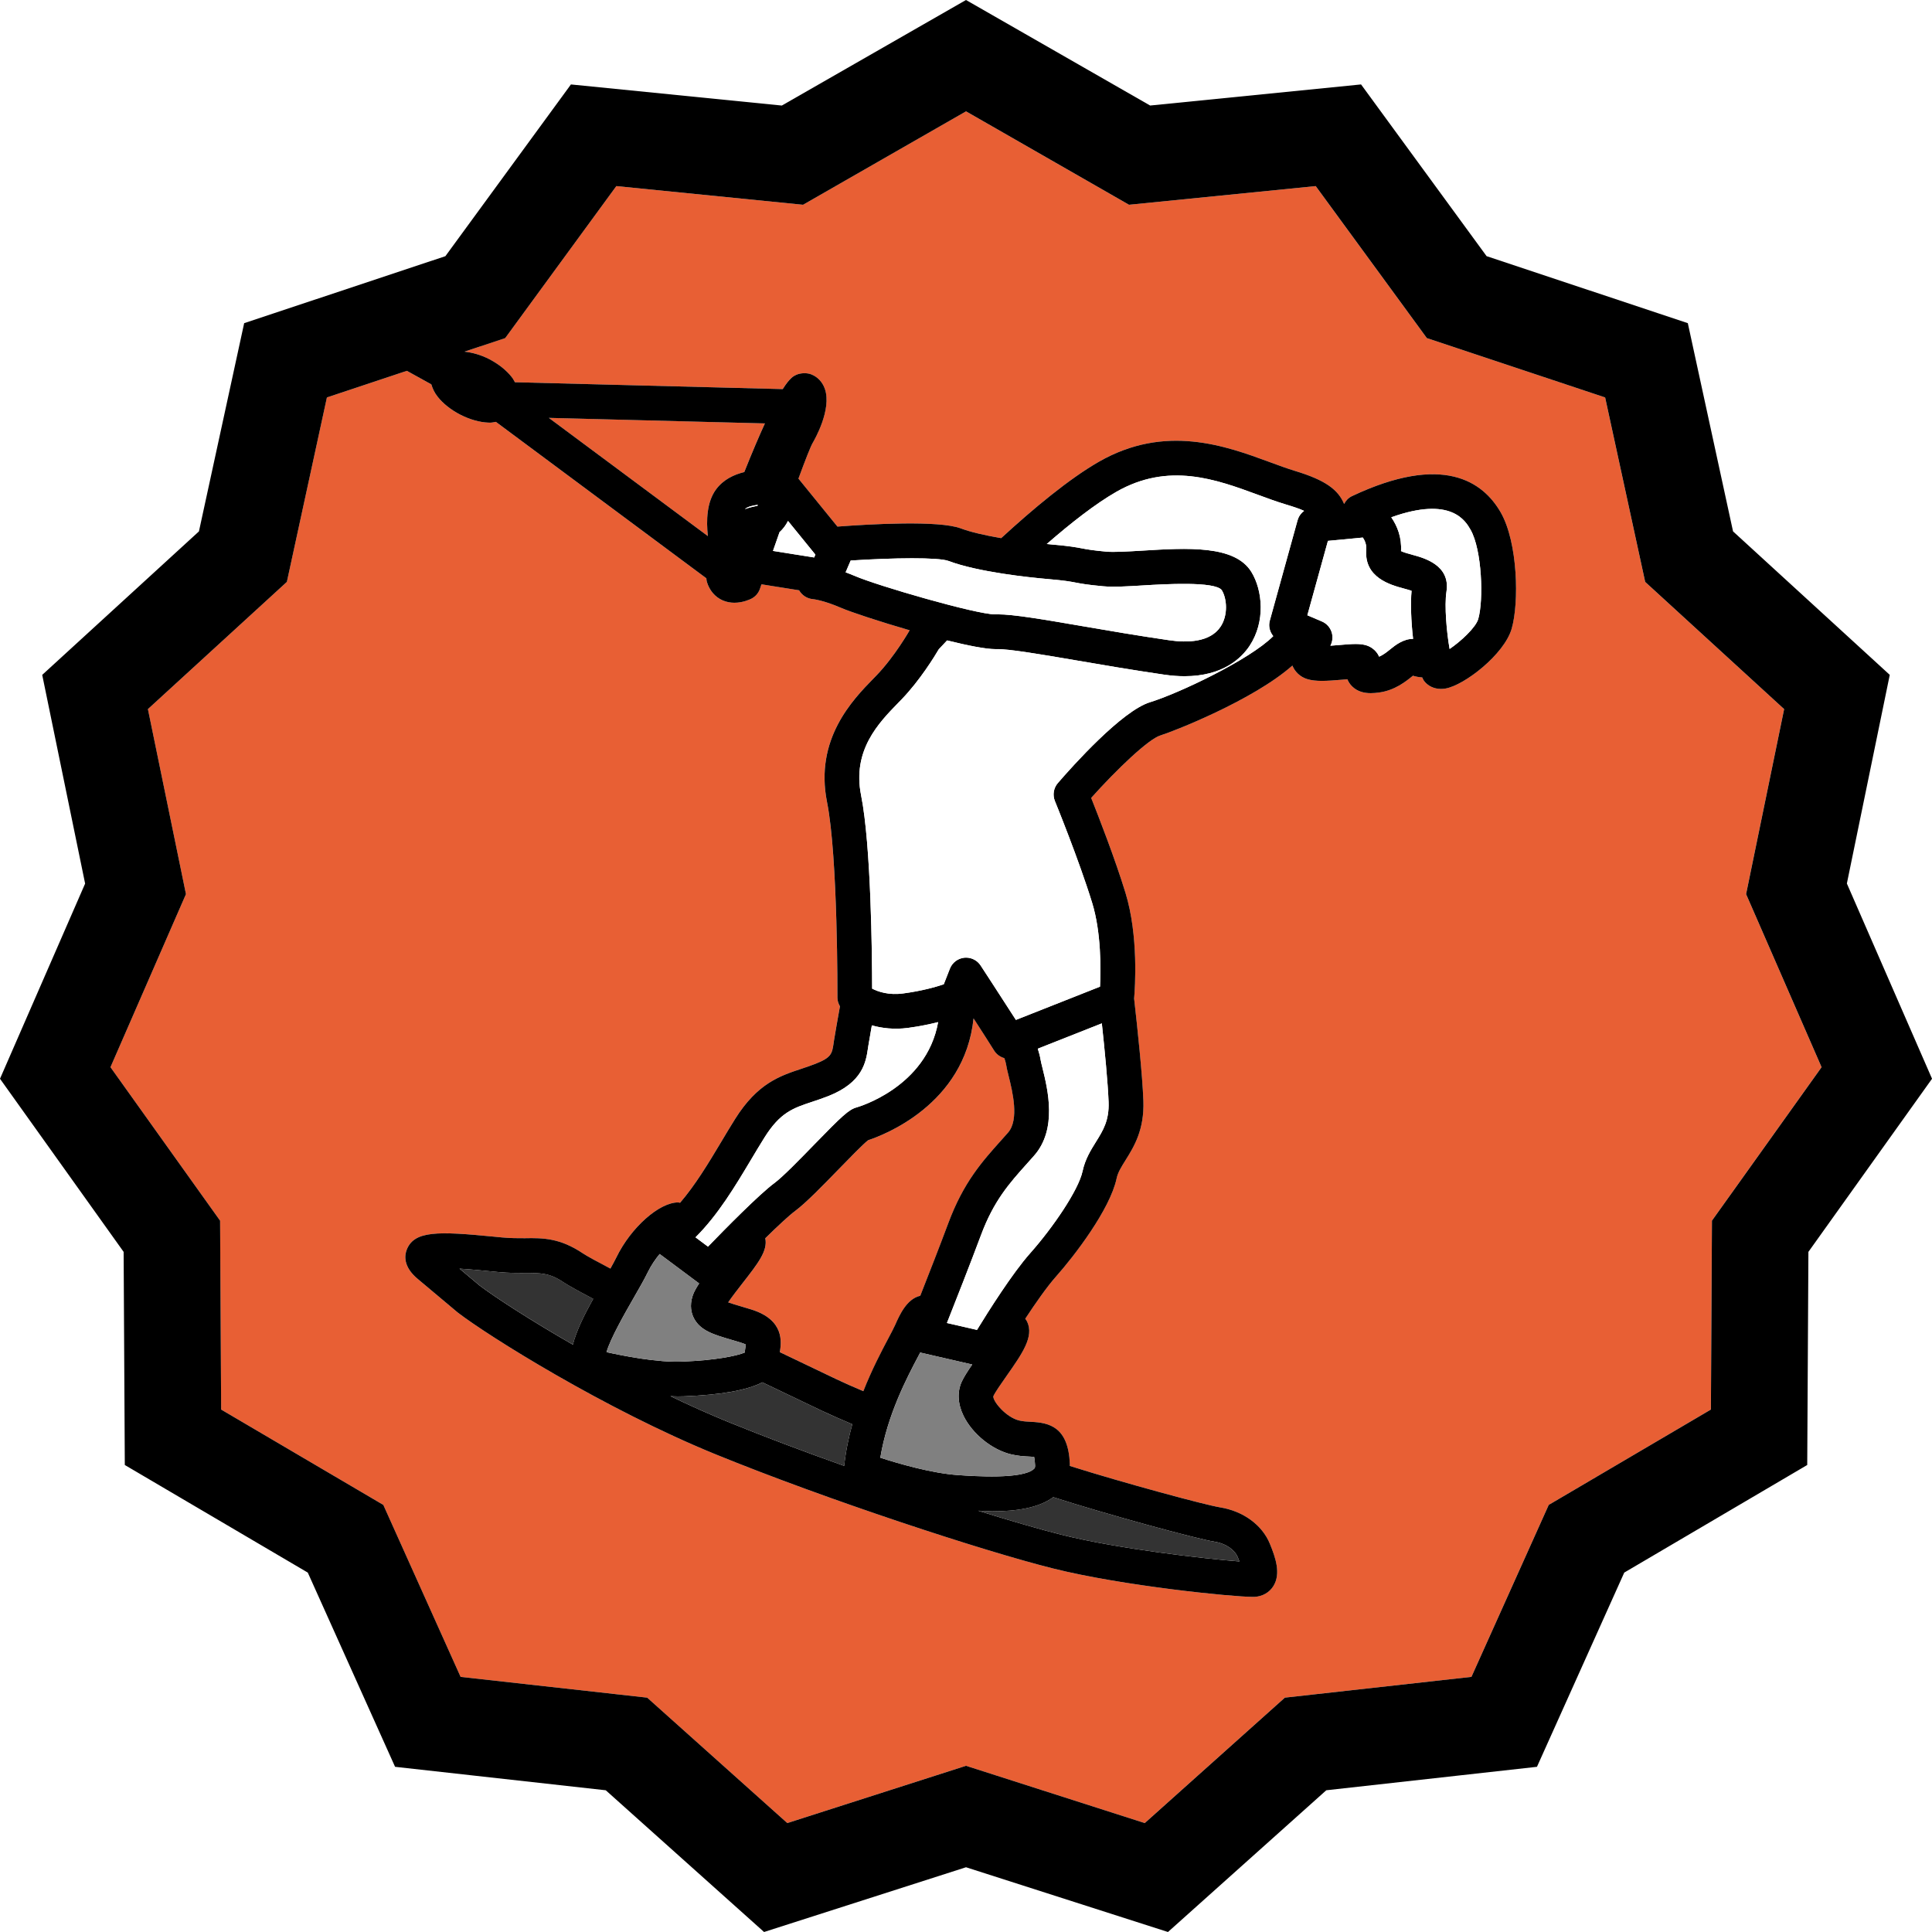
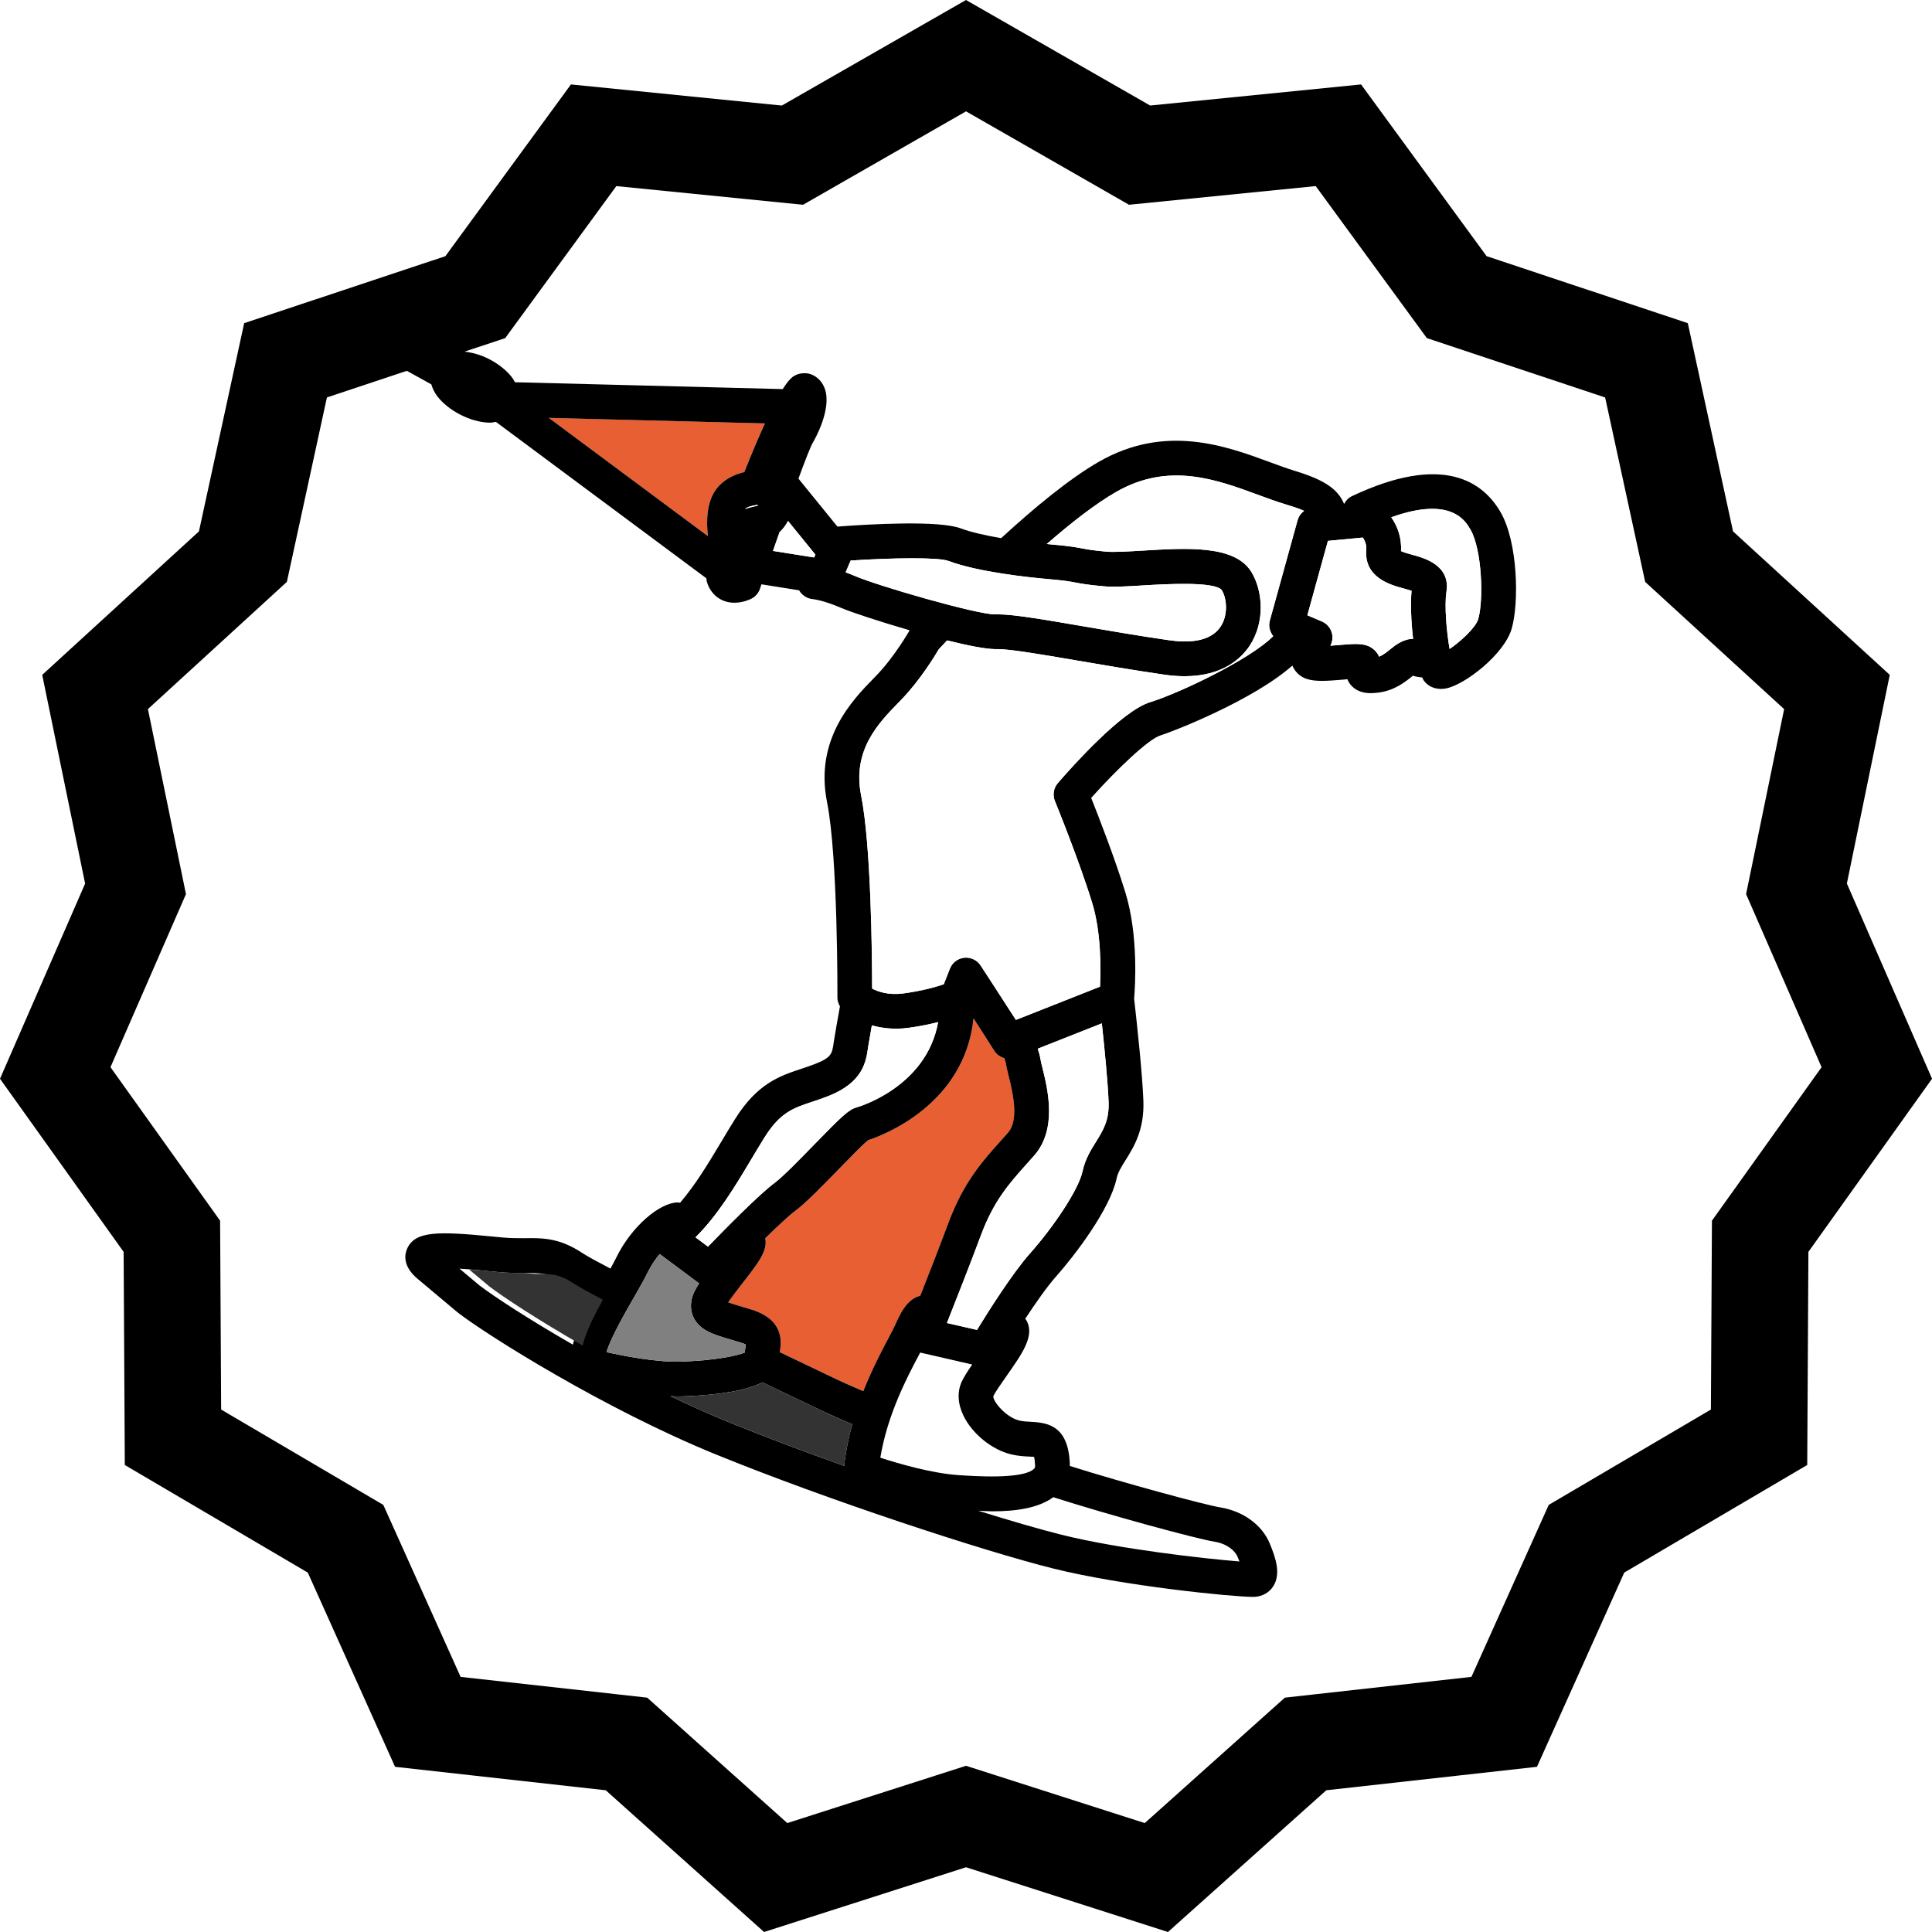
<svg xmlns="http://www.w3.org/2000/svg" id="Layer_1" viewBox="0 0 100 100">
  <defs>
    <style>      .st0 {        fill: #e85f34;      }      .st1 {        fill: #fff;      }      .st2 {        fill: #333;      }      .st3 {        fill: gray;      }    </style>
  </defs>
  <path class="st0" d="M45.975,69.286c.156-.295.284-.536.364-.715.215-.484.589-1.343,1.296-1.502.447-1.135,1.025-2.616,1.454-3.766.785-2.104,1.733-3.164,2.738-4.285l.349-.392c.592-.671.229-2.137.035-2.924-.064-.259-.116-.477-.139-.633-.01-.065-.043-.174-.085-.3-.214-.058-.406-.194-.53-.394-.204-.33-.636-1.001-1.064-1.663-.463,4.461-4.677,6.05-5.457,6.305-.259.201-.978.94-1.511,1.489-.844.867-1.716,1.765-2.264,2.171-.327.242-.919.798-1.548,1.415.133.64-.352,1.271-1.19,2.342-.218.279-.546.698-.731.977.188.067.438.141.641.2.178.052.368.108.567.171,1.715.539,1.543,1.693,1.47,2.188-.001.008,0,.012-.002.019.962.462,1.936.928,2.897,1.385.415.198.9.411,1.425.633.446-1.127.94-2.064,1.286-2.721Z" />
  <path class="st0" d="M28.406,21.629l8.232,6.119c-.089-.81-.059-1.767.425-2.419.373-.504.918-.763,1.458-.894.418-1.044.771-1.871,1.068-2.519l-11.184-.287Z" />
-   <path class="st0" d="M90.376,46.28l.319-1.553,1.65-8.024-6.02-5.511-1.172-1.073-.337-1.553-1.736-7.994-7.713-2.568-1.515-.504-.942-1.289-4.81-6.579-8.071.807-1.594.159-1.39-.797-7.045-4.038-7.045,4.038-1.39.797-1.594-.159-8.071-.807-4.81,6.579-.942,1.289-1.515.504-.593.197c.406.043.844.164,1.265.38.483.247.902.579,1.18.935.068.088.114.178.166.268l13.861.355c.372-.588.568-.678.698-.737.221-.101.547-.115.774-.027h0c.335.13.587.398.71.754.366,1.059-.528,2.621-.631,2.796-.107.182-.379.875-.737,1.848l2.018,2.483c1.667-.126,5.247-.333,6.387.094.487.183,1.214.355,2.088.504,1.663-1.528,3.506-3.063,5.052-3.951,3.441-1.977,6.571-.825,8.857.018.46.169.896.331,1.309.456,1.579.479,2.229.976,2.532,1.708.088-.172.223-.318.405-.404,4.697-2.222,6.781-.767,7.704.847.889,1.556.953,4.673.563,6.017-.387,1.33-2.445,2.922-3.421,3.092-.08.014-.159.021-.236.021-.365,0-.688-.153-.891-.433-.029-.04-.055-.108-.082-.162-.167-.013-.329-.04-.48-.088,0,.001-.003.003-.005.004-.372.301-.934.757-1.762.867-.13.017-.27.031-.413.031-.335,0-.688-.074-.966-.349-.12-.118-.197-.245-.247-.37-.095.008-.189.016-.271.023-.81.069-1.374.104-1.815-.034-.353-.11-.625-.365-.761-.697-2.043,1.806-6.207,3.426-6.834,3.617-.61.187-2.251,1.748-3.58,3.232.391.98,1.236,3.152,1.776,4.915.682,2.224.495,4.922.447,5.473.171,1.511.428,3.938.479,5.286.056,1.51-.488,2.381-.925,3.081-.221.354-.396.634-.461.943-.342,1.608-2.194,4.017-3.126,5.065-.477.537-1.074,1.392-1.602,2.196.034.049.072.096.098.152.362.774-.242,1.635-1.077,2.825-.27.384-.574.818-.672,1.031-.039.256.651,1.099,1.345,1.261.206.048.406.058.617.067.923.045,1.914.253,1.998,2.173.002.037-.006.072-.006.109,2.808.887,7.015,2.021,7.781,2.145,1.19.19,2.177.909,2.574,1.877.299.726.585,1.556.186,2.196-.204.327-.555.531-.96.558-.027.002-.062.002-.104.002-1.058,0-6.715-.563-10.331-1.468-3.644-.91-11.721-3.562-17.482-5.913-5.745-2.343-11.774-6.135-13.321-7.322-.011-.008-.021-.017-.032-.025l-2.067-1.735c-.77-.645-.675-1.24-.55-1.537.398-.948,1.601-.929,4.452-.649l.489.047c.442.04.815.037,1.158.038.946-.02,1.821-.005,2.99.773.227.151.737.432,1.442.799.123-.219.232-.421.315-.592.749-1.535,2.209-2.833,3.191-2.833.035,0,.065.016.099.019.789-.919,1.465-2.04,2.122-3.14.246-.412.487-.817.731-1.204,1.154-1.837,2.308-2.221,3.424-2.591.237-.079.482-.16.738-.261.822-.325.853-.527.933-1.07l.023-.154c.056-.356.188-1.098.305-1.748-.077-.136-.132-.283-.131-.443,0-.072.029-7.293-.537-10.125-.654-3.266,1.331-5.301,2.397-6.394l.165-.17c.938-.972,1.704-2.316,1.711-2.33,0,0,.001-.002.002-.003-1.578-.456-3.057-.946-3.565-1.167-.915-.396-1.438-.445-1.443-.445-.302-.025-.567-.202-.714-.457l-1.948-.31c-.026.077-.052.154-.078.23-.076.226-.238.412-.451.518-.089.044-.442.206-.871.206-.192,0-.398-.032-.604-.121-.396-.171-.688-.513-.823-.964-.018-.059-.019-.12-.024-.18l-10.896-8.098c-.098.015-.18.042-.294.042-.031,0-.062,0-.095-.002-.451-.017-.965-.163-1.448-.41s-.902-.579-1.18-.935c-.161-.207-.259-.421-.324-.635l-1.266-.701-4.138,1.378-1.736,7.994-.337,1.553-1.172,1.073-6.02,5.511,1.65,8.024.319,1.553-.634,1.453-3.273,7.504,4.752,6.654.922,1.291.009,1.587.045,8.189,7.021,4.128,1.373.807.653,1.453,3.348,7.449,8.067.898,1.59.177,1.192,1.067,6.06,5.425,7.725-2.476,1.526-.489,1.526.489,7.725,2.476,6.06-5.425,1.192-1.067,1.59-.177,8.067-.898,3.348-7.449.653-1.453,1.373-.807,7.021-4.128.045-8.189.009-1.587.922-1.291,4.752-6.654-3.273-7.504-.634-1.453Z" />
  <path d="M95.593,45.734l2.221-10.803-8.112-7.427-2.341-10.778-10.415-3.467-6.498-8.889-10.917,1.092L50,0l-9.532,5.463-10.917-1.092-6.498,8.889-10.415,3.467-2.341,10.778-8.112,7.427,2.221,10.803L0,55.836l6.399,8.961.061,11.031,9.471,5.569,4.518,10.053,10.905,1.214,8.194,7.336,10.453-3.351,10.453,3.351h0l8.194-7.336,10.905-1.214,4.518-10.053,9.471-5.569.061-11.031,6.399-8.961-4.407-10.103ZM89.532,61.891l-.922,1.291-.009,1.587-.045,8.189-7.021,4.128-1.373.807-.653,1.453-3.348,7.449-8.067.898-1.59.177-1.192,1.067-6.06,5.425-7.725-2.476-1.526-.489-1.526.489-7.725,2.476-6.06-5.425-1.192-1.067-1.59-.177-8.067-.898-3.348-7.449-.653-1.453-1.373-.807-7.021-4.128-.045-8.189-.009-1.587-.922-1.291-4.752-6.654,3.273-7.504.634-1.453-.319-1.553-1.65-8.024,6.02-5.511,1.172-1.073.337-1.553,1.736-7.994,4.138-1.378,1.266.701c.064.214.162.429.324.635.278.356.697.688,1.18.935s.997.393,1.448.41c.032.001.064.002.095.002.114,0,.197-.028.294-.042l10.896,8.098c.005.06.006.122.024.18.135.451.427.793.823.964.206.089.412.121.604.121.429,0,.782-.162.871-.206.213-.106.375-.292.451-.518.026-.076.052-.154.078-.23l1.948.31c.147.255.412.432.714.457.005,0,.528.049,1.443.445.508.22,1.988.71,3.565,1.167,0,0-.001.002-.002.003-.007.014-.772,1.357-1.711,2.33l-.165.17c-1.066,1.093-3.051,3.128-2.397,6.394.566,2.832.537,10.052.537,10.125,0,.16.053.307.131.443-.117.65-.249,1.393-.305,1.748l-.023.154c-.08.543-.11.745-.933,1.07-.255.101-.5.182-.738.261-1.116.37-2.27.754-3.424,2.591-.244.387-.485.792-.731,1.204-.657,1.1-1.333,2.221-2.122,3.14-.034-.003-.064-.019-.099-.019-.981,0-2.442,1.298-3.191,2.833-.084.172-.193.373-.315.592-.705-.368-1.216-.648-1.442-.799-1.168-.778-2.044-.793-2.99-.773-.343,0-.716.002-1.158-.038l-.489-.047c-2.851-.279-4.054-.299-4.452.649-.125.297-.219.893.55,1.537l2.067,1.735c.01.009.021.018.032.025,1.547,1.188,7.577,4.979,13.321,7.322,5.762,2.351,13.838,5.003,17.482,5.913,3.616.904,9.273,1.468,10.331,1.468.042,0,.077,0,.104-.002.405-.026.756-.23.96-.558.399-.641.113-1.471-.186-2.196-.397-.968-1.384-1.687-2.574-1.877-.767-.124-4.974-1.258-7.781-2.145,0-.037.008-.071.006-.109-.084-1.92-1.075-2.128-1.998-2.173-.211-.01-.411-.02-.617-.067-.693-.162-1.384-1.005-1.345-1.261.098-.213.402-.647.672-1.031.835-1.19,1.439-2.051,1.077-2.825-.026-.056-.064-.103-.098-.152.528-.804,1.125-1.66,1.602-2.196.932-1.049,2.784-3.457,3.126-5.065.065-.31.24-.59.461-.943.437-.7.98-1.571.925-3.081-.05-1.348-.308-3.774-.479-5.286.048-.551.235-3.249-.447-5.473-.54-1.762-1.386-3.935-1.776-4.915,1.329-1.485,2.97-3.046,3.58-3.232.627-.191,4.791-1.811,6.834-3.617.136.332.408.586.761.697.441.138,1.006.103,1.815.034.082-.007.177-.015.271-.023.05.125.127.252.247.37.278.274.631.349.966.349.144,0,.283-.014.413-.031.828-.11,1.39-.566,1.762-.867.002-.001.004-.003.005-.004.151.048.313.076.48.088.028.053.053.121.082.162.203.279.525.433.891.433.077,0,.156-.007.236-.021.976-.17,3.034-1.762,3.421-3.092.39-1.343.325-4.461-.563-6.017-.923-1.613-3.007-3.068-7.704-.847-.182.086-.317.232-.405.404-.304-.732-.953-1.229-2.532-1.708-.412-.125-.849-.286-1.309-.456-2.286-.842-5.416-1.995-8.857-.018-1.546.888-3.389,2.423-5.052,3.951-.874-.149-1.602-.321-2.088-.504-1.139-.428-4.719-.22-6.387-.094l-2.018-2.483c.358-.973.63-1.667.737-1.848.103-.175.997-1.737.631-2.796-.124-.356-.375-.624-.71-.754h0c-.227-.088-.553-.074-.774.027-.13.059-.326.15-.698.737l-13.861-.355c-.051-.09-.097-.181-.166-.268-.278-.356-.697-.688-1.18-.935-.421-.215-.859-.336-1.265-.38l.593-.197,1.515-.504.942-1.289,4.81-6.579,8.071.807,1.594.159,1.39-.797,7.045-4.038,7.045,4.038,1.39.797,1.594-.159,8.071-.807,4.81,6.579.942,1.289,1.515.504,7.713,2.568,1.736,7.994.337,1.553,1.172,1.073,6.02,5.511-1.65,8.024-.319,1.553.634,1.453,3.273,7.504-4.752,6.654ZM38.522,24.435c-.54.131-1.085.39-1.458.894-.484.652-.514,1.609-.425,2.419l-8.232-6.119,11.184.287c-.297.648-.651,1.475-1.068,2.519ZM39.224,26.131c-.006.023-.013.04-.019.05-.25.046-.465.104-.651.171.132-.12.389-.189.67-.221ZM40.009,28.516l.34-.973c.178-.161.325-.357.438-.58l1.417,1.743-.063.148-2.132-.339ZM65.903,32.928c-1.215,1.224-4.917,2.973-6.371,3.417-1.465.447-4.027,3.319-4.778,4.188-.221.256-.279.615-.151.929.013.03,1.248,3.054,1.931,5.278.469,1.529.448,3.42.404,4.33l-4.354,1.721c-.693-1.082-1.825-2.816-1.825-2.816-.167-.256-.451-.408-.753-.408-.03,0-.061.001-.092.004-.335.035-.623.253-.746.567l-.317.809c-.397.134-1.13.345-2.104.474-.746.1-1.294-.09-1.603-.249-.003-1.706-.053-7.407-.572-10.006-.467-2.335.913-3.751,1.921-4.785l.171-.176c.957-.991,1.721-2.245,1.929-2.599.079-.085.227-.244.43-.458,1.063.264,2.001.451,2.505.451.02,0,.039,0,.058,0,.585-.019,2.243.26,4.124.583,1.356.232,2.913.5,4.547.738.382.055.732.081,1.057.081,1.998,0,2.955-.949,3.369-1.577.826-1.252.672-2.868.092-3.817-.855-1.397-3.301-1.25-5.664-1.105-.748.044-1.452.087-1.854.051-.719-.067-.985-.117-1.249-.167-.314-.06-.641-.122-1.563-.202-.089-.008-.175-.017-.263-.026,1.244-1.082,2.51-2.074,3.589-2.694,2.713-1.558,5.171-.653,7.339.146.495.182.966.355,1.409.489.462.14.765.241.981.344-.156.117-.277.279-.332.476l-1.441,5.208c-.08.289.001.581.18.801ZM53.521,76.026c-.569.554-3.101.381-3.933.324-1.377-.096-3.092-.598-4.023-.899.37-2.233,1.376-4.141,2.002-5.324.023-.043.041-.078.062-.119l2.693.619c-.226.329-.427.636-.544.89-.24.524-.207,1.151.094,1.766.462.943,1.482,1.765,2.477,1.997.366.086.685.102.941.113.073.004.164.008.235.015.019.078.04.215.05.438.006.121-.025.151-.056.181ZM54.517,77.494c2.821.906,7.391,2.15,8.349,2.305.645.103,1.063.468,1.193.784.036.088.067.167.094.237-1.754-.136-6.25-.642-9.202-1.38-1.094-.274-2.599-.709-4.32-1.245.24.009.488.031.721.031,1.274,0,2.408-.176,3.165-.731ZM36.187,66.43c-.153.235-.271.444-.334.633-.176.529-.062.929.064,1.171.336.643,1.029.847,1.906,1.104.168.05.347.103.535.161.116.036.194.069.245.094-.005.037-.011.077-.016.111-.014.091-.029.191-.038.303-.425.179-1.545.404-3.207.468-1.304.062-3.097-.3-3.948-.487.188-.69.985-2.077,1.398-2.796.294-.511.561-.978.734-1.333.181-.372.4-.687.618-.951l2.043,1.523ZM35.999,64.044c1.168-1.16,2.061-2.656,2.867-4.006.238-.399.473-.793.709-1.169.811-1.29,1.47-1.51,2.468-1.841.268-.089.544-.181.832-.295,1.79-.706,1.948-1.774,2.052-2.481l.021-.136c.036-.229.104-.621.179-1.042.527.146,1.151.223,1.859.132.611-.082,1.136-.192,1.572-.302-.609,3.391-4.177,4.403-4.219,4.414-.405.111-.754.441-2.205,1.934-.719.739-1.614,1.66-2.045,1.979-.788.583-2.531,2.353-3.443,3.295l-.646-.482ZM35.085,72.279c.11,0,.22-.002.326-.006,1.913-.073,3.264-.317,4.05-.723,1.371.659,2.495,1.195,3.028,1.448.478.227,1.031.47,1.625.72-.189.682-.339,1.403-.42,2.155-2.082-.741-4.15-1.519-5.983-2.266-1.004-.41-2.016-.865-3.01-1.342.128.005.259.014.383.014ZM43.263,71.374c-.961-.457-1.935-.923-2.897-1.385.001-.007,0-.012.002-.019.073-.494.246-1.648-1.47-2.188-.199-.062-.389-.119-.567-.171-.203-.06-.453-.133-.641-.2.186-.278.513-.697.731-.977.838-1.071,1.323-1.702,1.19-2.342.629-.617,1.221-1.173,1.548-1.415.548-.406,1.42-1.304,2.264-2.171.533-.549,1.252-1.288,1.511-1.489.78-.255,4.995-1.843,5.457-6.305.428.662.86,1.333,1.064,1.663.124.2.317.335.53.394.042.126.075.235.085.3.022.156.074.374.139.633.194.787.557,2.253-.035,2.924l-.349.392c-1.004,1.121-1.953,2.181-2.738,4.285-.429,1.15-1.007,2.632-1.454,3.766-.707.159-1.081,1.018-1.296,1.502-.08.179-.208.42-.364.715-.347.657-.841,1.594-1.286,2.721-.525-.222-1.01-.435-1.425-.633ZM49.013,68.479c.458-1.156,1.226-3.108,1.762-4.547.666-1.786,1.465-2.679,2.392-3.713l.357-.401c1.217-1.379.707-3.44.433-4.548-.047-.19-.089-.351-.106-.467-.021-.139-.069-.32-.135-.523l3.315-1.311c.15,1.396.313,3.071.35,4.069.035.958-.284,1.47-.653,2.062-.264.423-.563.903-.694,1.523-.209.98-1.542,2.928-2.711,4.243-.921,1.035-2.16,3.001-2.753,3.97l-1.556-.357ZM54.286,29.976c.832.072,1.1.124,1.383.177.299.057.608.116,1.42.191.54.052,1.276.006,2.13-.046,1.005-.06,3.671-.223,4.02.248.273.449.329,1.298-.059,1.886-.544.826-1.75.842-2.664.707-1.618-.235-3.159-.5-4.502-.731-2.047-.352-3.55-.61-4.377-.61-.045,0-.082,0-.135.002-.966,0-6.059-1.471-7.271-1.995-.168-.073-.313-.125-.462-.181l.262-.611c2.21-.143,4.54-.176,5.067.023,1.532.575,4.139.849,5.188.94ZM30.703,67.227c-.466.84-.872,1.658-1.052,2.371-2.29-1.317-4.083-2.492-4.83-3.062l-1.037-.871c.575.036,1.185.096,1.553.132l.501.048c.508.046.942.045,1.326.045.824,0,1.274-.004,1.987.472.269.18.823.485,1.551.866ZM73.119,28.72c-.181-.049-.463-.125-.602-.195.039-.702-.185-1.288-.505-1.75,3.097-1.108,3.841.185,4.104.645.594,1.041.682,3.643.397,4.622-.126.434-.896,1.153-1.482,1.549-.15-.844-.277-2.238-.162-2.969.213-1.369-1.162-1.742-1.75-1.901ZM72.648,30.458c.124.034.289.078.413.121-.059.629-.026,1.591.079,2.489-.498-.009-.941.343-1.148.511-.193.156-.391.317-.61.409-.073-.173-.191-.318-.354-.434-.235-.168-.508-.221-.864-.221-.24,0-.519.024-.851.053-.124.01-.288.024-.454.036.113-.209.139-.456.07-.686-.077-.257-.264-.466-.511-.57l-.751-.32,1.065-3.851,1.808-.172c.114.171.195.38.175.628-.118,1.451,1.266,1.826,1.931,2.006Z" />
-   <path class="st2" d="M27.166,65.889c-.384,0-.818,0-1.326-.045l-.501-.048c-.369-.036-.979-.096-1.553-.132l1.037.871c.747.57,2.539,1.745,4.83,3.062.18-.713.586-1.531,1.052-2.371-.728-.381-1.281-.687-1.551-.866-.713-.476-1.163-.472-1.987-.472Z" />
+   <path class="st2" d="M27.166,65.889c-.384,0-.818,0-1.326-.045c-.369-.036-.979-.096-1.553-.132l1.037.871c.747.57,2.539,1.745,4.83,3.062.18-.713.586-1.531,1.052-2.371-.728-.381-1.281-.687-1.551-.866-.713-.476-1.163-.472-1.987-.472Z" />
  <path class="st2" d="M43.695,75.874c.081-.752.231-1.473.42-2.155-.594-.249-1.147-.492-1.625-.72-.533-.253-1.657-.789-3.028-1.448-.786.406-2.137.65-4.05.723-.106.004-.216.006-.326.006-.125,0-.255-.009-.383-.014.994.477,2.005.932,3.01,1.342,1.833.747,3.901,1.525,5.983,2.266Z" />
-   <path class="st2" d="M50.631,78.195c1.721.537,3.226.972,4.32,1.245,2.952.738,7.448,1.244,9.202,1.38-.026-.07-.058-.149-.094-.237-.13-.316-.549-.682-1.193-.784-.957-.154-5.528-1.399-8.349-2.305-.757.555-1.891.731-3.165.731-.234,0-.481-.022-.721-.031Z" />
  <path class="st3" d="M33.527,65.858c-.173.355-.44.822-.734,1.333-.413.719-1.209,2.105-1.398,2.796.851.188,2.644.55,3.948.487,1.661-.063,2.781-.289,3.207-.468.009-.111.024-.212.038-.303.005-.034.011-.074.016-.111-.051-.024-.129-.058-.245-.094-.188-.059-.367-.111-.535-.161-.877-.257-1.57-.461-1.906-1.104-.126-.242-.24-.642-.064-1.171.063-.189.18-.399.334-.633l-2.043-1.523c-.217.265-.436.579-.618.951Z" />
-   <path class="st3" d="M53.291,75.393c-.257-.012-.575-.027-.941-.113-.995-.232-2.015-1.054-2.477-1.997-.301-.614-.334-1.241-.094-1.766.117-.255.318-.561.544-.89l-2.693-.619c-.022.041-.039.076-.062.119-.625,1.184-1.632,3.091-2.002,5.324.931.302,2.646.804,4.023.899.832.057,3.364.229,3.933-.324.03-.029.062-.06.056-.181-.01-.224-.031-.36-.05-.438-.071-.007-.162-.011-.235-.015Z" />
  <path class="st1" d="M40.088,61.231c.431-.319,1.326-1.24,2.045-1.979,1.451-1.492,1.8-1.822,2.205-1.934.043-.011,3.61-1.023,4.219-4.414-.436.11-.961.22-1.572.302-.708.091-1.332.014-1.859-.132-.075.422-.143.814-.179,1.042l-.021.136c-.104.707-.262,1.775-2.052,2.481-.288.114-.564.206-.832.295-.998.331-1.657.551-2.468,1.841-.236.376-.471.77-.709,1.169-.807,1.35-1.699,2.846-2.867,4.006l.646.482c.912-.942,2.655-2.712,3.443-3.295Z" />
  <path class="st1" d="M56.033,60.623c.131-.62.431-1.101.694-1.523.369-.592.688-1.104.653-2.062-.037-.999-.2-2.673-.35-4.069l-3.315,1.311c.065.204.114.385.135.523.018.116.06.276.106.467.274,1.107.784,3.169-.433,4.548l-.357.401c-.927,1.034-1.727,1.927-2.392,3.713-.536,1.438-1.304,3.391-1.762,4.547l1.556.357c.593-.969,1.833-2.935,2.753-3.97,1.169-1.315,2.502-3.263,2.711-4.243Z" />
  <path class="st1" d="M67.165,26.918c.055-.197.176-.359.332-.476-.216-.103-.52-.204-.981-.344-.443-.134-.914-.307-1.409-.489-2.168-.799-4.626-1.704-7.339-.146-1.079.62-2.345,1.611-3.589,2.694.088.008.174.018.263.026.923.08,1.249.142,1.563.202.264.05.53.101,1.249.167.402.036,1.106-.006,1.854-.051,2.363-.145,4.809-.292,5.664,1.105.58.949.734,2.565-.092,3.817-.414.627-1.371,1.577-3.369,1.577-.324,0-.675-.025-1.057-.081-1.634-.238-3.19-.505-4.547-.738-1.881-.323-3.539-.602-4.124-.583-.019,0-.038,0-.058,0-.504,0-1.442-.187-2.505-.451-.203.214-.352.373-.43.458-.208.354-.972,1.608-1.929,2.599l-.171.176c-1.008,1.034-2.388,2.449-1.921,4.785.52,2.599.569,8.3.572,10.006.309.159.857.349,1.603.249.973-.129,1.707-.34,2.104-.474l.317-.809c.123-.313.411-.532.746-.567.031-.003.062-.004.092-.004.302,0,.586.152.753.408,0,0,1.132,1.734,1.825,2.816l4.354-1.721c.044-.909.064-2.8-.404-4.33-.683-2.225-1.918-5.248-1.931-5.278-.128-.314-.069-.673.151-.929.751-.87,3.313-3.741,4.778-4.188,1.454-.445,5.156-2.193,6.371-3.417-.179-.22-.26-.512-.18-.801l1.441-5.208Z" />
  <path class="st1" d="M70.718,28.452c.02-.248-.062-.456-.175-.628l-1.808.172-1.065,3.851.751.32c.247.104.434.313.511.57.068.23.043.476-.07.686.166-.012.33-.026.454-.036.332-.029.61-.053.851-.053.356,0,.629.053.864.221.162.116.28.261.354.434.22-.092.417-.253.61-.409.207-.168.65-.52,1.148-.511-.106-.899-.138-1.86-.079-2.489-.124-.043-.289-.087-.413-.121-.665-.18-2.049-.555-1.931-2.006Z" />
  <path class="st1" d="M75.031,33.59c.587-.396,1.356-1.115,1.482-1.549.284-.979.196-3.581-.397-4.622-.263-.459-1.007-1.753-4.104-.645.32.462.544,1.048.505,1.75.139.07.421.146.602.195.588.159,1.963.532,1.75,1.901-.115.731.012,2.125.162,2.969Z" />
  <path class="st1" d="M44.031,29.013l-.262.611c.149.056.294.108.462.181,1.211.524,6.304,1.995,7.271,1.995.053-.002.09-.003.135-.002.827,0,2.33.258,4.377.61,1.343.231,2.884.496,4.502.731.914.135,2.12.12,2.664-.707.388-.588.332-1.438.059-1.886-.349-.47-3.015-.308-4.02-.248-.854.053-1.59.098-2.13.046-.812-.075-1.121-.134-1.42-.191-.283-.054-.551-.105-1.383-.177-1.049-.091-3.655-.366-5.188-.94-.528-.199-2.857-.166-5.067-.023Z" />
  <path class="st1" d="M42.204,28.707l-1.417-1.743c-.112.223-.259.419-.438.58l-.34.973,2.132.339.063-.148Z" />
  <path class="st1" d="M39.224,26.131c-.282.032-.538.102-.67.221.186-.066.401-.125.651-.171.006-.01.013-.027.019-.05Z" />
</svg>